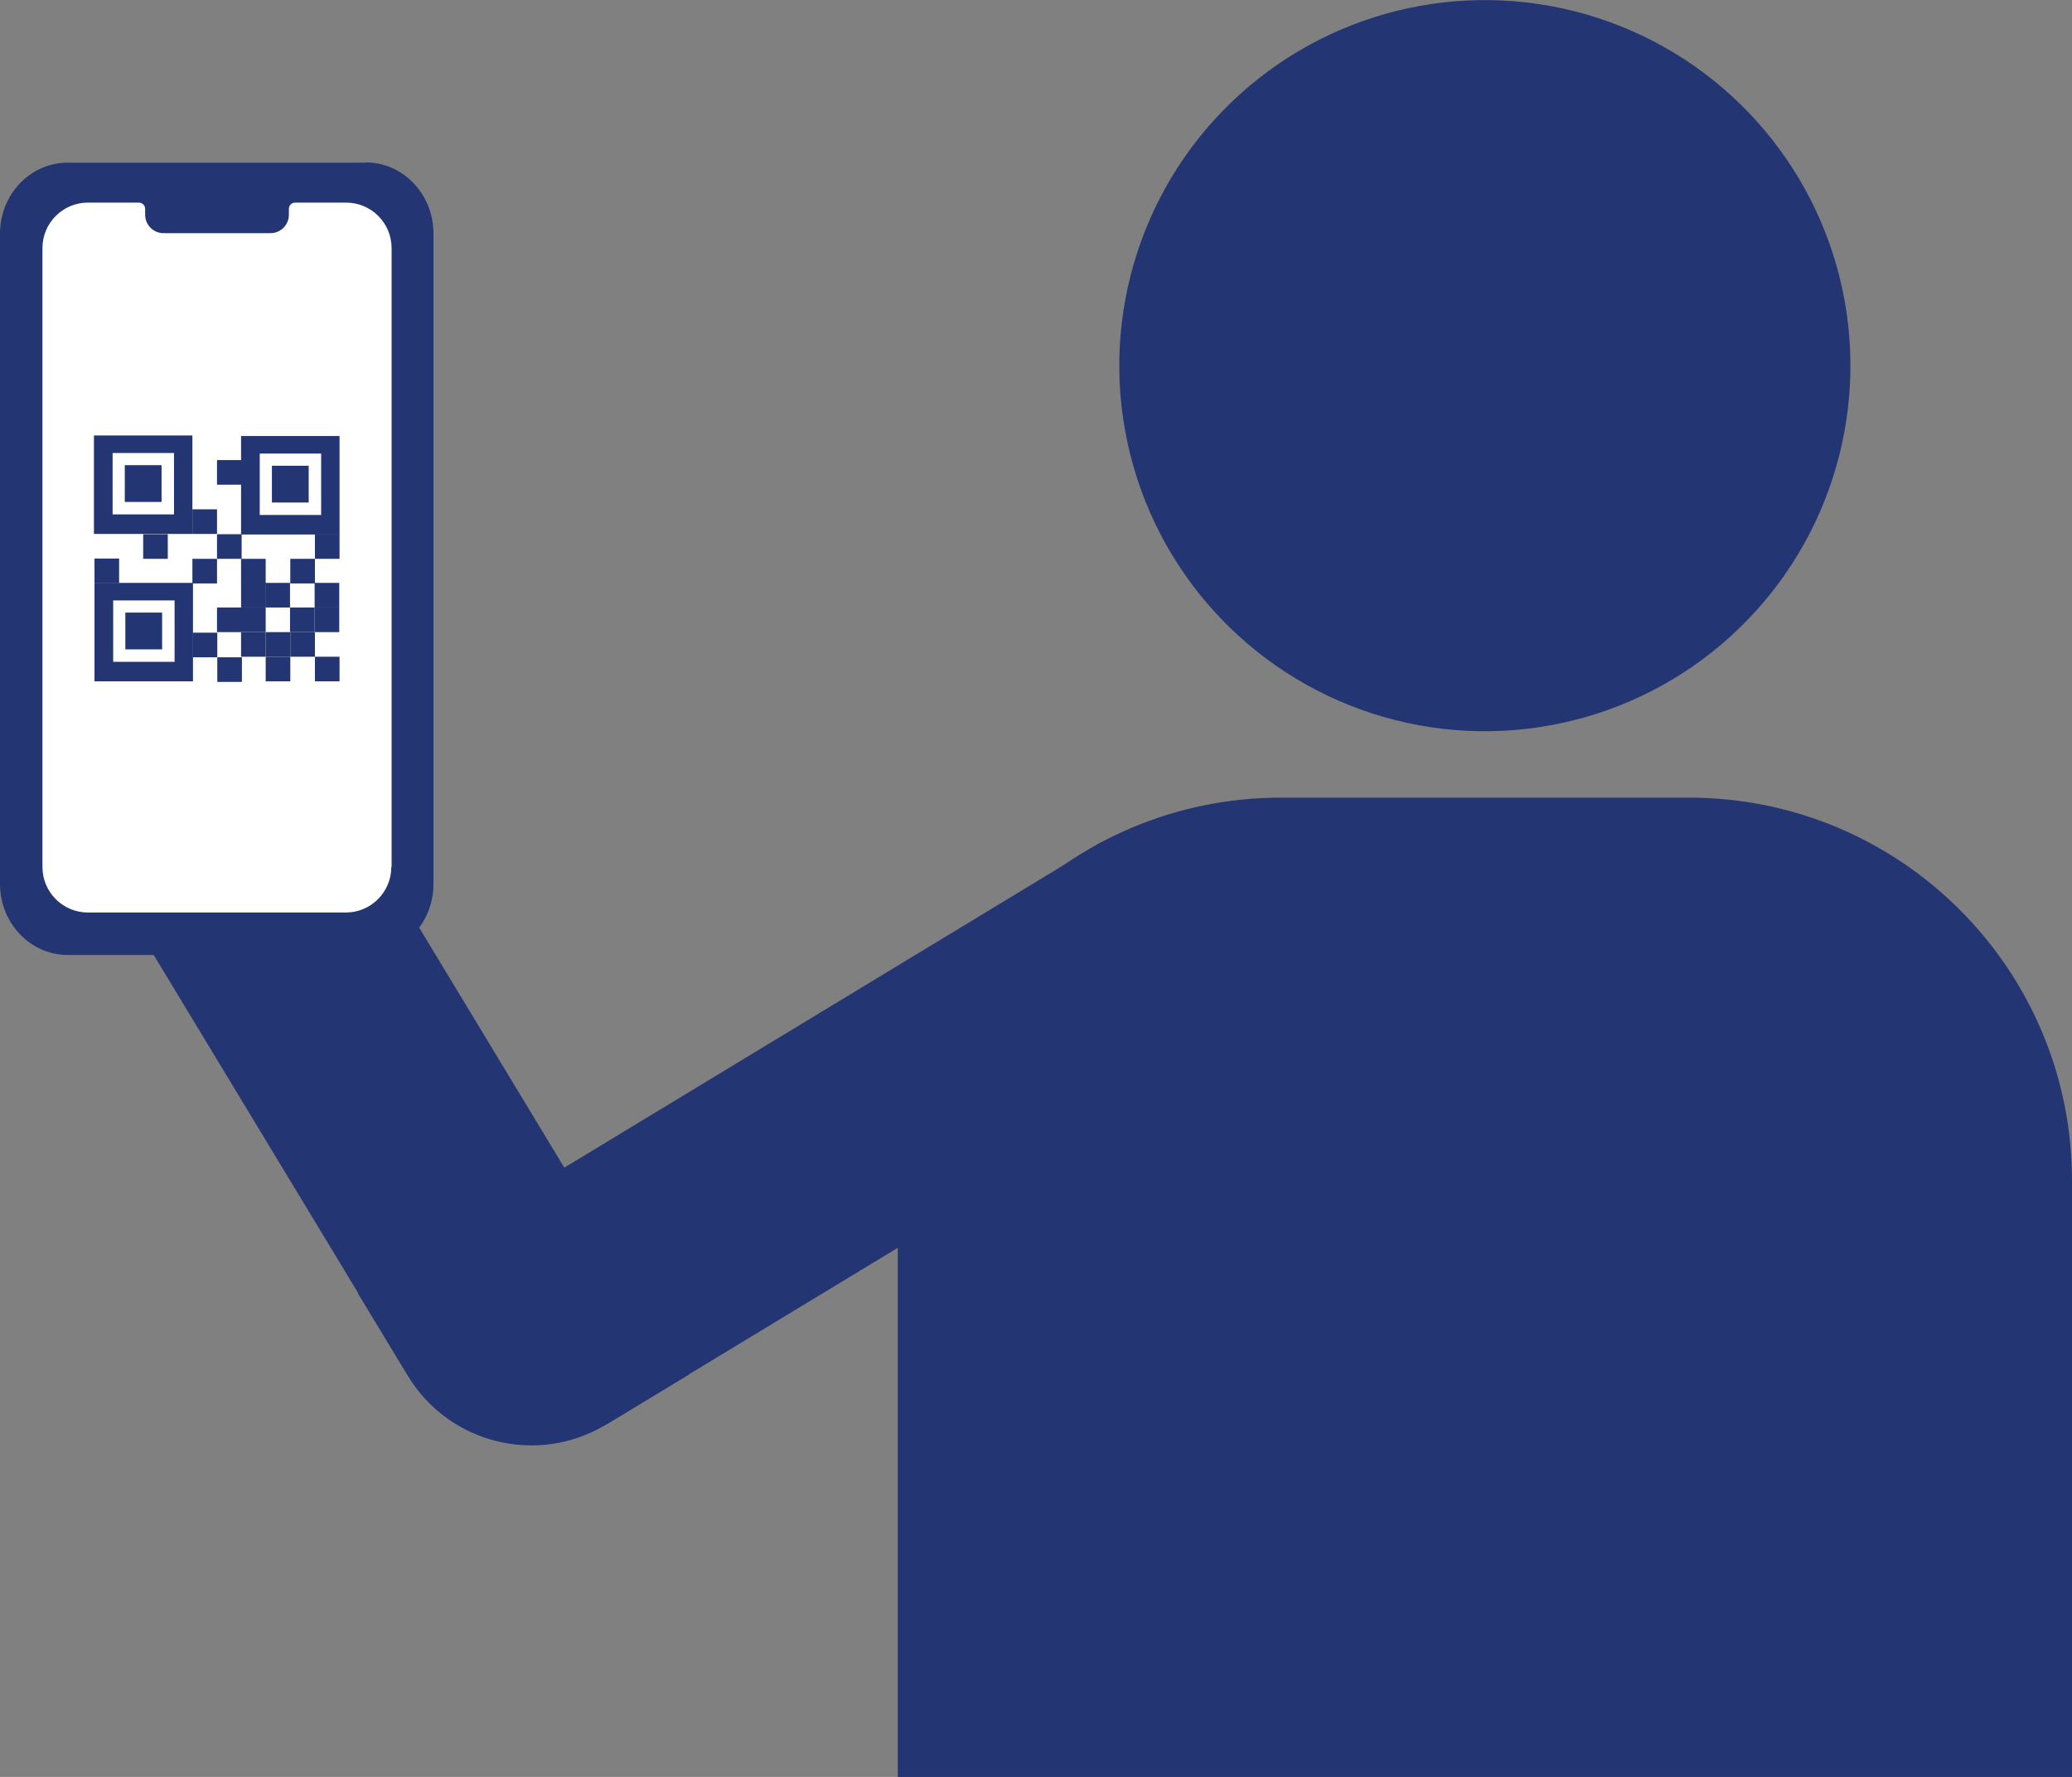
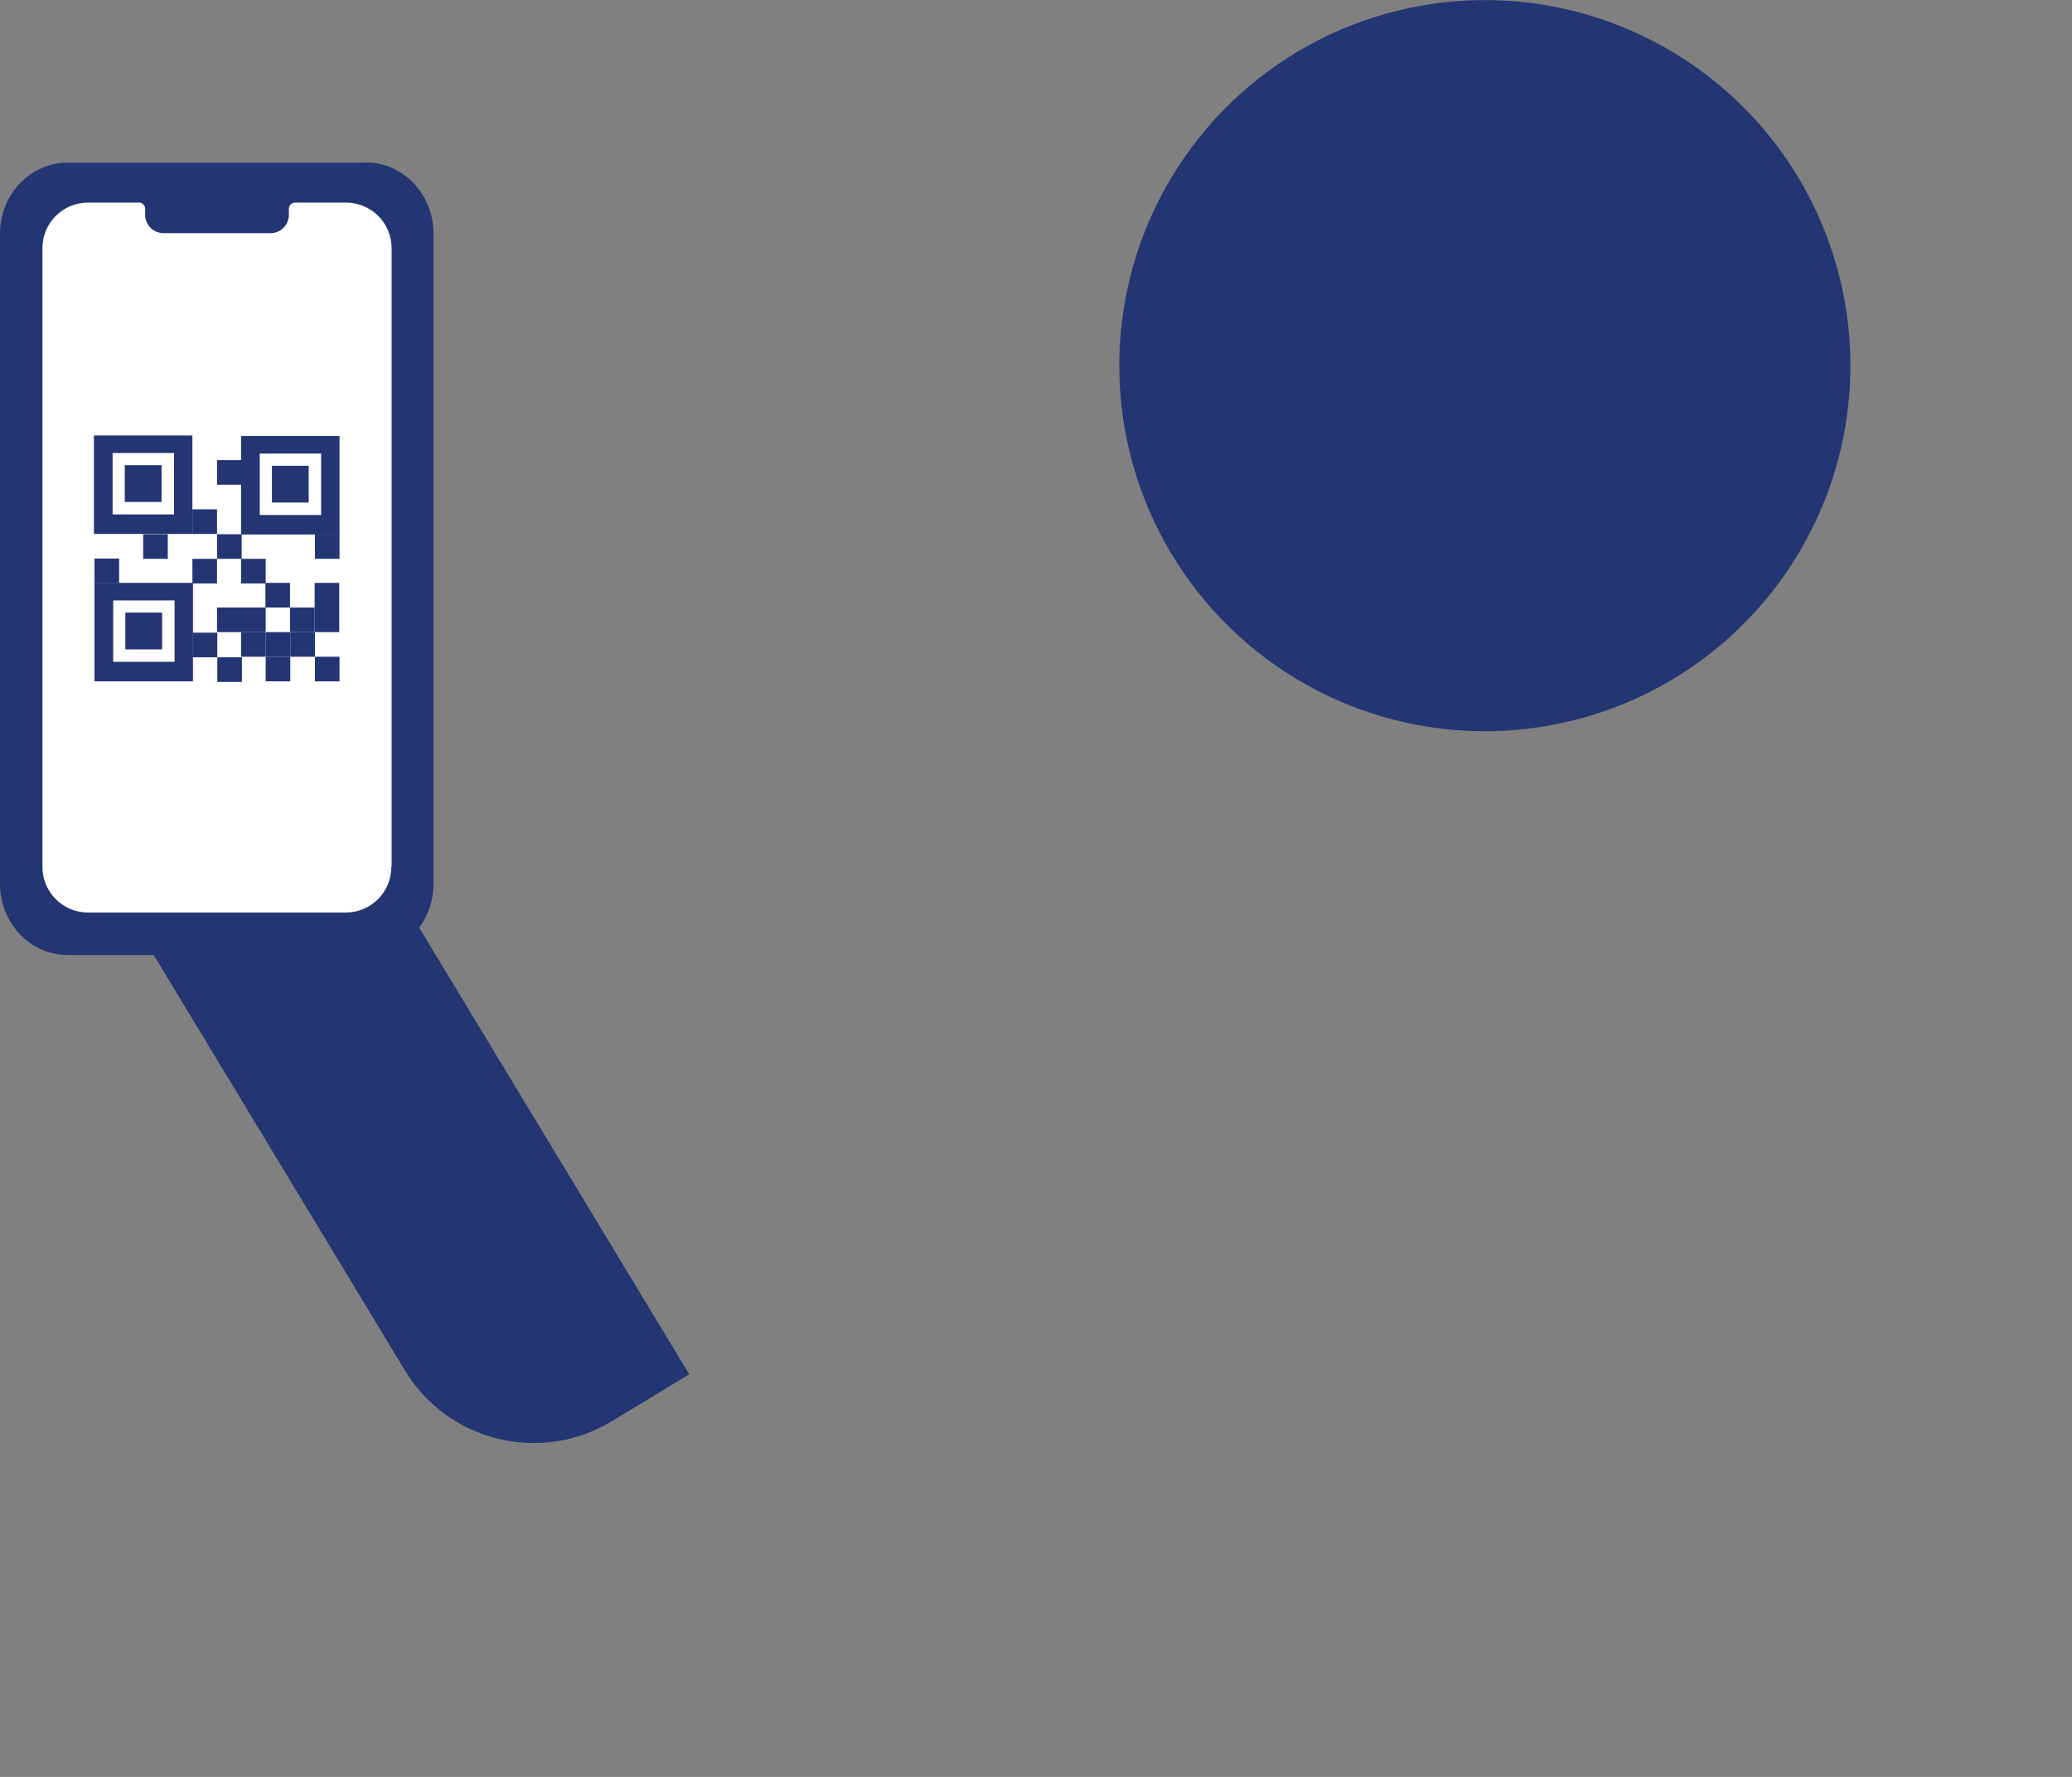
<svg xmlns="http://www.w3.org/2000/svg" id="_レイヤー_2" viewBox="0 0 73.23 62.8">
  <rect x="0" y="0" width="73.23" height="62.8" fill="#808080" stroke="none" />
  <defs>
    <style>.cls-1{fill:#fff;}.cls-2{fill:#233572;}</style>
  </defs>
  <g id="_レイヤー_1-2">
-     <path class="cls-2" d="M23.73,26.01h8.53v25.64c0,2.81-2.28,5.1-5.1,5.1h-3.43v-30.74h0Z" transform="translate(48.88 -4.01) rotate(58.79)" />
    <path class="cls-2" d="M4.75,24.39h0c2.02-1.22,4.64-.58,5.86,1.44l13.75,22.74-2.74,1.66c-2.51,1.52-5.79.72-7.31-1.8L3.31,30.24c-1.22-2.01-.57-4.63,1.44-5.85Z" />
    <path class="cls-2" d="M12.93,5.75H2.39c-1.32,0-2.39,1.12-2.39,2.51v22.98c0,1.38,1.07,2.51,2.39,2.51h10.54c1.32,0,2.39-1.12,2.39-2.51V8.25c0-1.38-1.07-2.51-2.39-2.51Z" />
    <path class="cls-1" d="M13.83,30.64c0,.89-.72,1.61-1.61,1.61H3.11c-.89,0-1.61-.72-1.61-1.61V8.77c0-.89.72-1.61,1.61-1.61h1.8c.12,0,.22.1.22.22v.21c0,.36.29.65.65.65h3.78c.36,0,.65-.29.65-.65v-.21c0-.12.1-.22.22-.22h1.8c.89,0,1.61.72,1.61,1.61v21.87Z" />
    <path class="cls-2" d="M8.52,15.41v3.48h3.48v-3.48h-3.48ZM11.35,18.2h-2.17v-2.17h2.17v2.17Z" />
    <rect class="cls-2" x="9.61" y="16.46" width="1.3" height="1.3" />
    <rect class="cls-2" x="4.41" y="16.44" width="1.3" height="1.3" />
    <path class="cls-2" d="M3.32,15.39v3.48h3.48v-3.48h-3.48ZM6.15,18.18h-2.17v-2.17h2.17v2.17Z" />
    <rect class="cls-2" x="4.43" y="21.65" width="1.3" height="1.3" />
    <path class="cls-2" d="M3.34,20.6v3.48h3.48v-3.48h-3.48ZM6.17,23.39h-2.17v-2.17h2.17v2.17Z" />
    <rect class="cls-2" x="6.8" y="18" width=".87" height=".87" transform="translate(-11.2 25.67) rotate(-90)" />
-     <rect class="cls-2" x="8.51" y="20.6" width=".87" height=".87" transform="translate(-12.08 29.98) rotate(-90)" />
    <rect class="cls-2" x="11.12" y="20.6" width=".87" height=".87" transform="translate(-9.48 32.59) rotate(-90)" />
    <rect class="cls-2" x="8.51" y="22.34" width=".87" height=".87" transform="translate(-13.82 31.72) rotate(-90)" />
    <rect class="cls-2" x="9.38" y="23.21" width=".87" height=".87" transform="translate(-13.82 33.46) rotate(-90)" />
    <rect class="cls-2" x="10.25" y="22.34" width=".87" height=".87" transform="translate(-12.08 33.46) rotate(-90)" />
    <rect class="cls-2" x="9.38" y="20.6" width=".87" height=".87" transform="translate(-11.22 30.85) rotate(-90)" />
    <rect class="cls-2" x="10.25" y="21.47" width=".87" height=".87" transform="translate(-11.22 32.59) rotate(-90)" />
    <rect class="cls-2" x="11.12" y="21.47" width=".87" height=".87" transform="translate(-10.35 33.46) rotate(-90)" />
    <rect class="cls-2" x="9.38" y="22.34" width=".87" height=".87" transform="translate(-12.95 32.59) rotate(-90)" />
    <rect class="cls-2" x="11.12" y="23.21" width=".87" height=".87" transform="translate(-12.08 35.2) rotate(-90)" />
    <rect class="cls-2" x="8.51" y="21.47" width=".87" height=".87" transform="translate(-12.95 30.85) rotate(-90)" />
    <rect class="cls-2" x="3.34" y="19.74" width=".87" height=".87" transform="translate(-16.4 23.95) rotate(-90)" />
    <rect class="cls-2" x="5.06" y="18.87" width=".87" height=".87" transform="translate(-13.81 24.81) rotate(-90)" />
    <rect class="cls-2" x="7.67" y="16.26" width=".87" height=".87" transform="translate(-8.59 24.8) rotate(-90)" />
    <rect class="cls-2" x="6.8" y="19.74" width=".87" height=".87" transform="translate(-12.94 27.42) rotate(-90)" />
    <rect class="cls-2" x="7.67" y="18.87" width=".87" height=".87" transform="translate(-11.2 27.42) rotate(-90)" />
-     <rect class="cls-2" x="10.26" y="19.74" width=".87" height=".87" transform="translate(-9.48 30.88) rotate(-90)" />
    <rect class="cls-2" x="11.13" y="18.87" width=".87" height=".87" transform="translate(-7.74 30.88) rotate(-90)" />
    <rect class="cls-2" x="8.52" y="19.74" width=".87" height=".87" transform="translate(-11.22 29.14) rotate(-90)" />
    <rect class="cls-2" x="7.67" y="23.23" width=".87" height=".87" transform="translate(-15.55 31.77) rotate(-90)" />
    <rect class="cls-2" x="6.8" y="22.36" width=".87" height=".87" transform="translate(-15.55 30.03) rotate(-90)" />
    <rect class="cls-2" x="7.67" y="21.47" width=".87" height=".87" transform="translate(-13.8 30.01) rotate(-90)" />
    <circle class="cls-2" cx="52.48" cy="12.92" r="12.92" transform="translate(27.08 60.63) rotate(-75.8)" />
-     <path class="cls-2" d="M31.73,62.8v-21.07c0-7.48,6.06-13.54,13.54-13.54h14.42c7.48,0,13.54,6.06,13.54,13.54v21.07H31.73s0,0,0,0Z" />
  </g>
</svg>